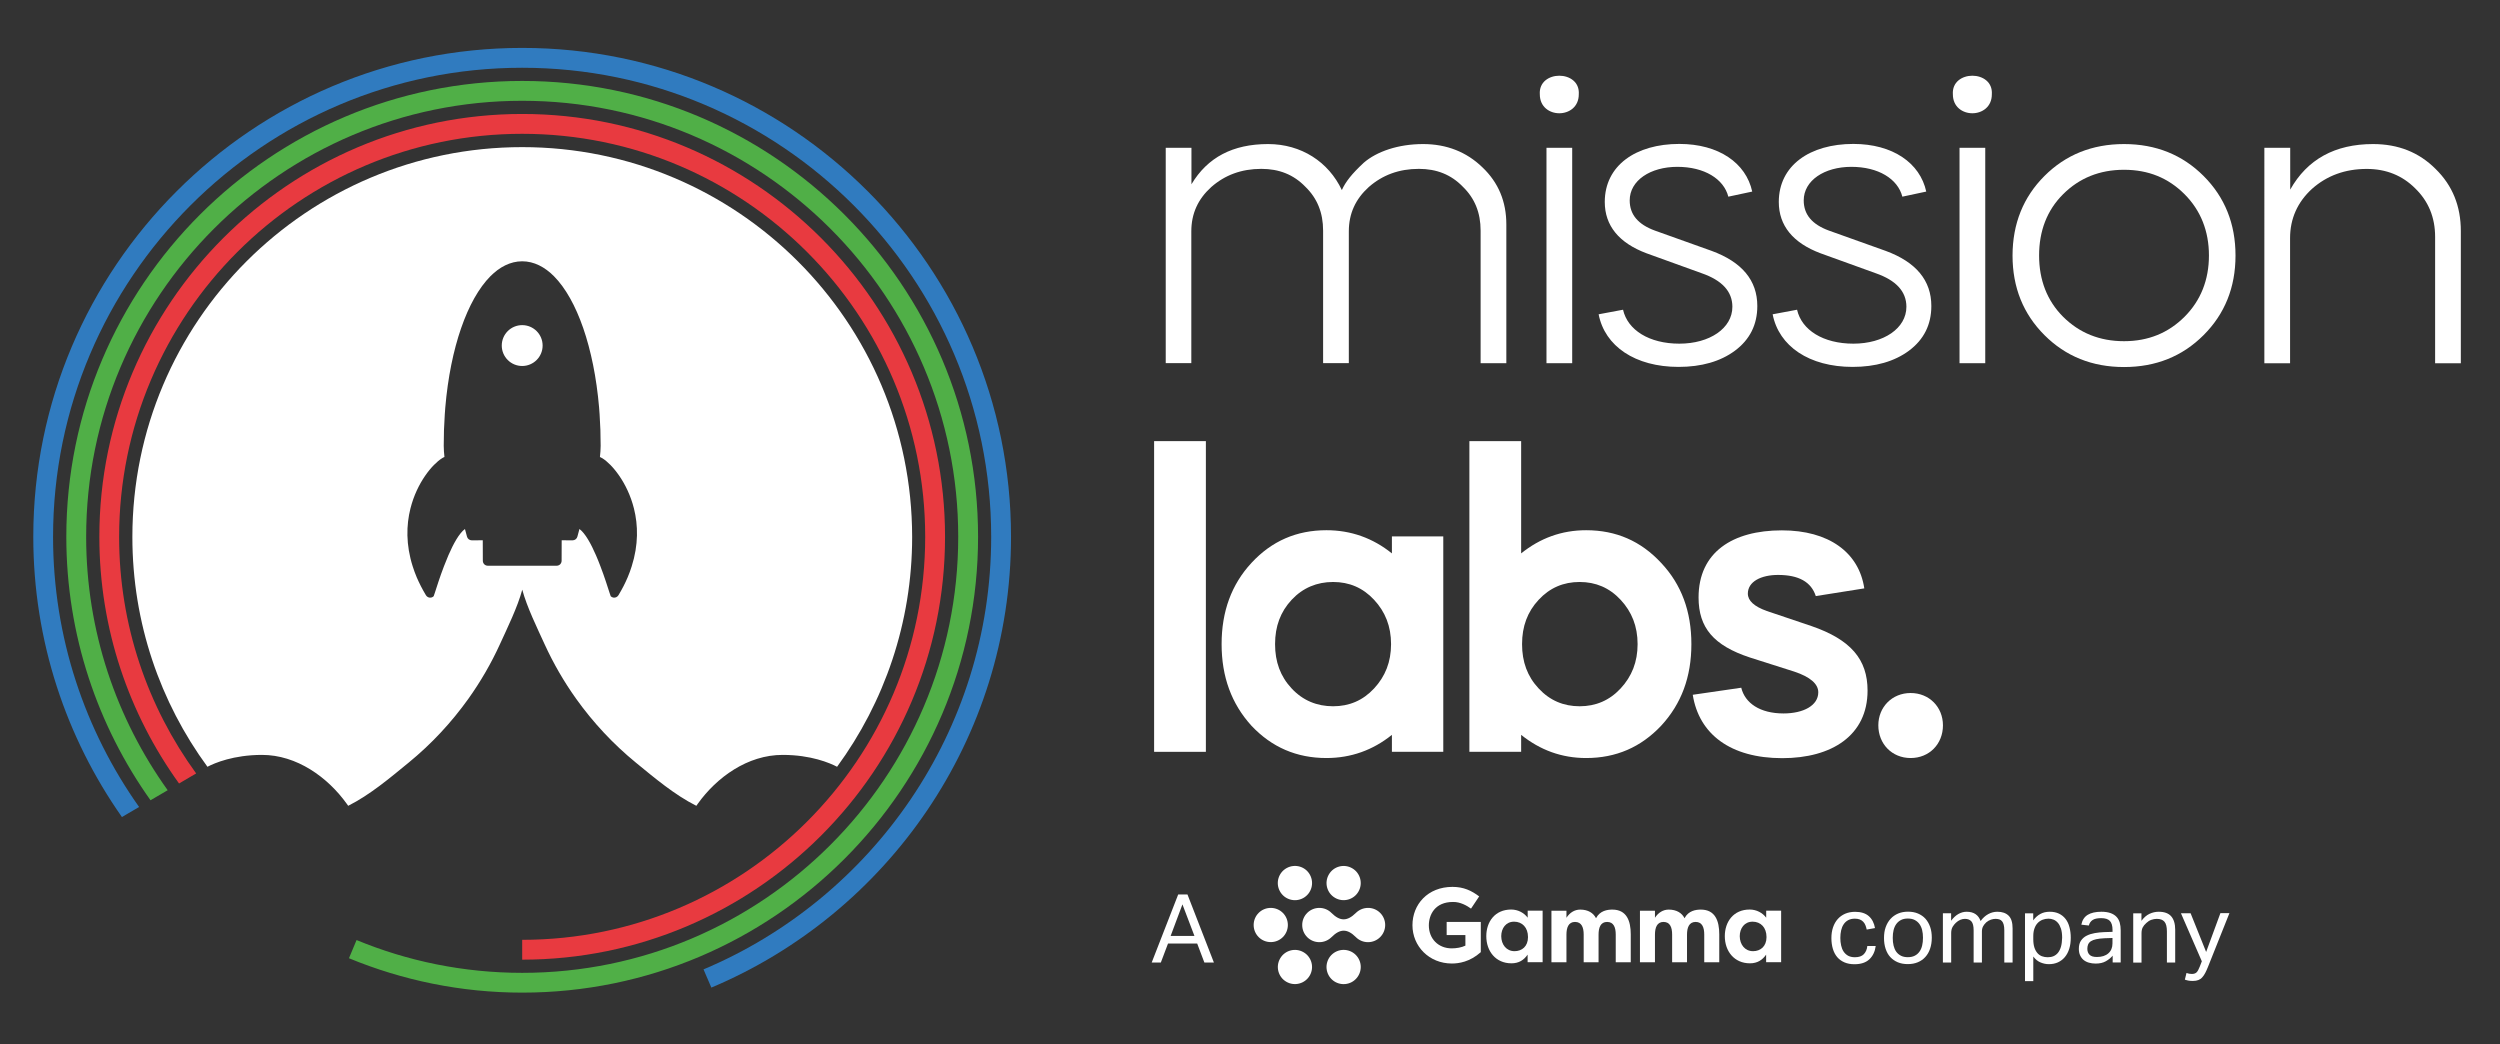
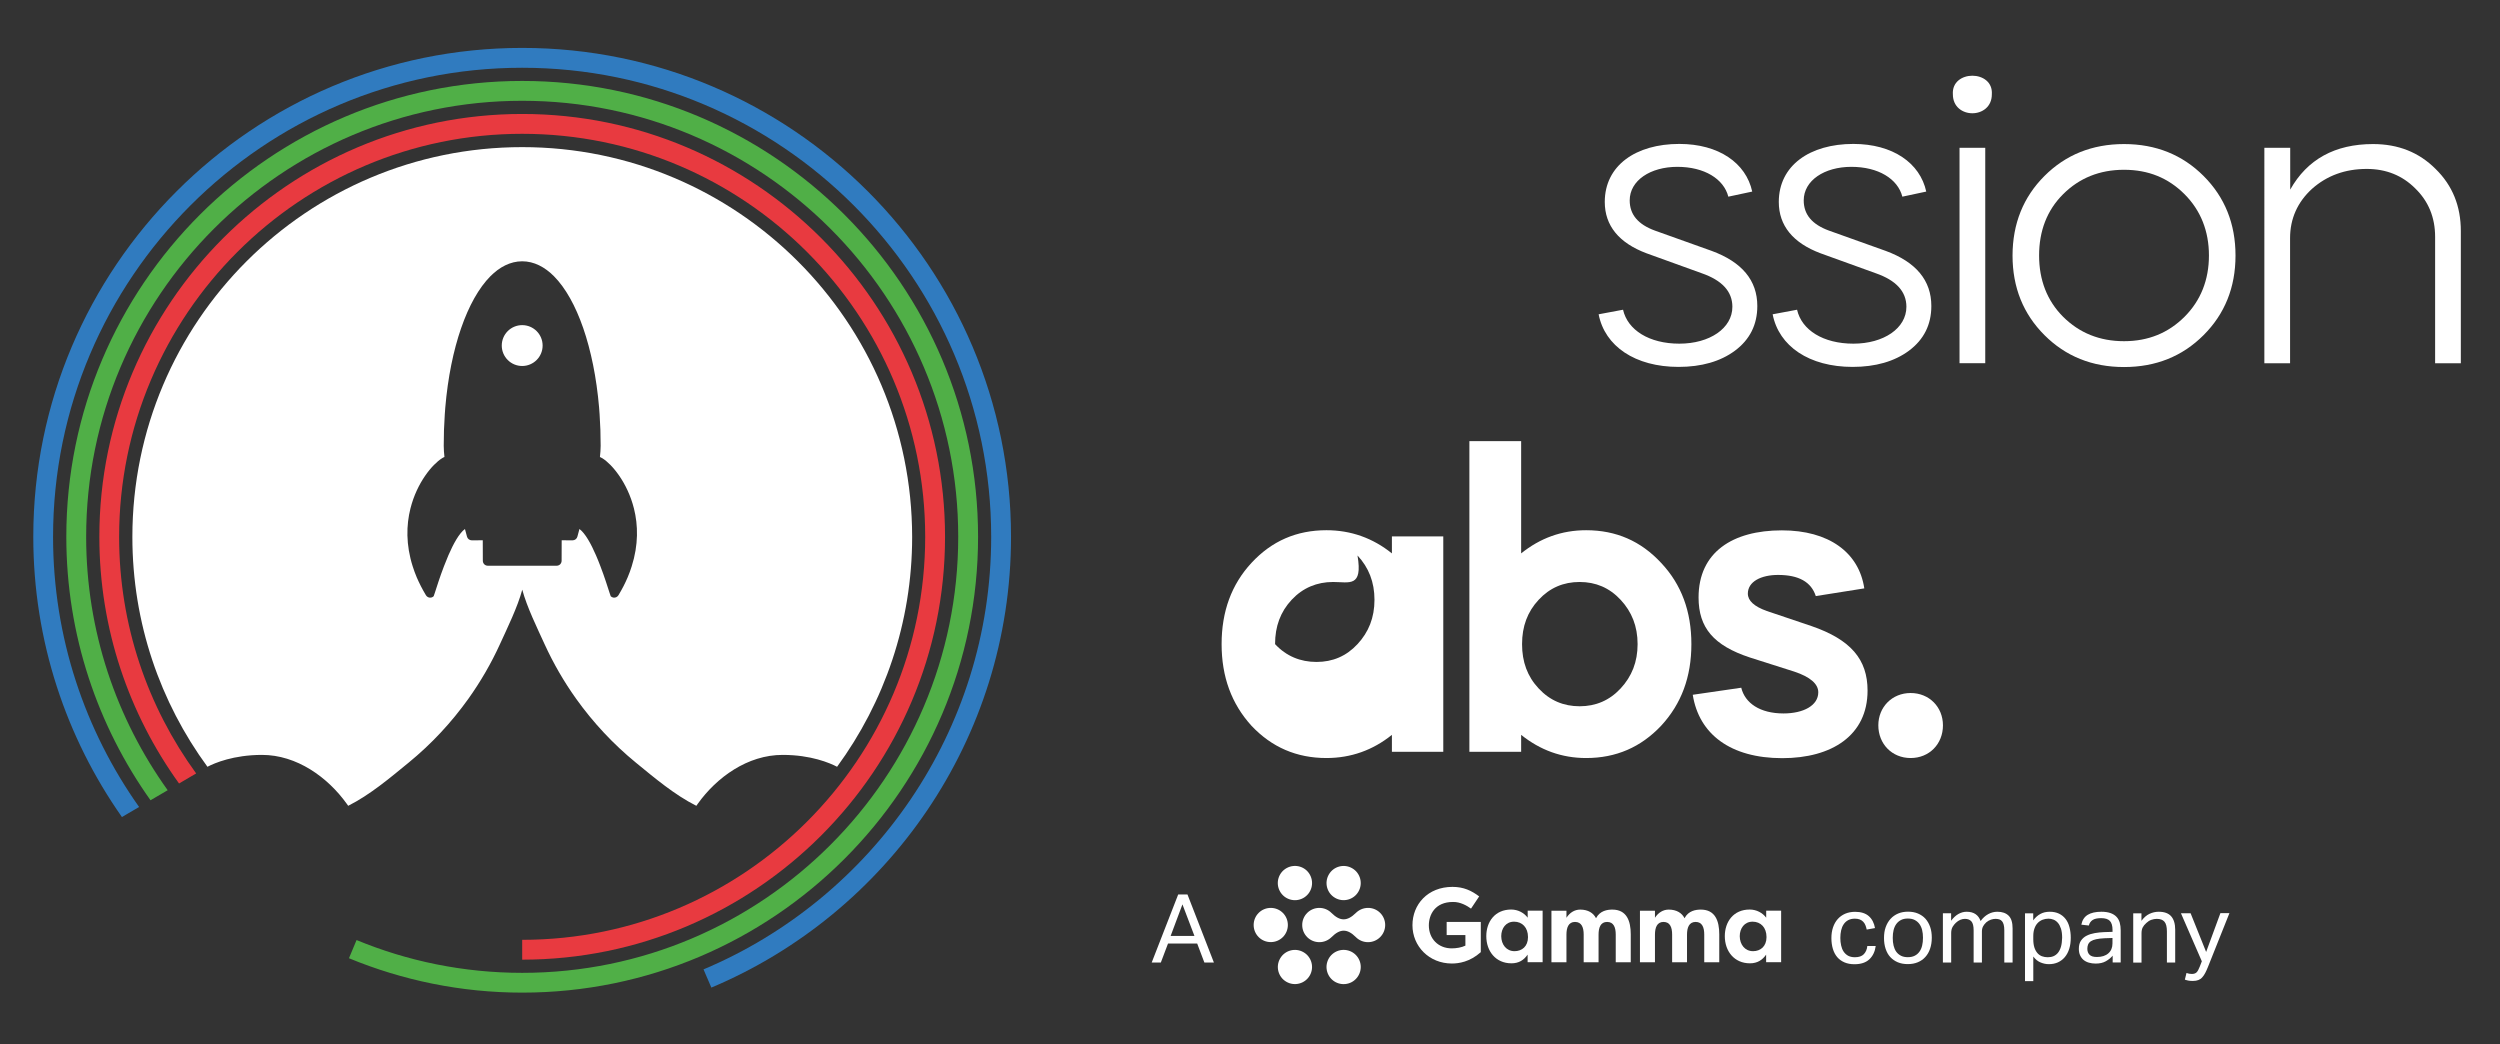
<svg xmlns="http://www.w3.org/2000/svg" xmlns:xlink="http://www.w3.org/1999/xlink" version="1.1" id="Layer_1" x="0px" y="0px" viewBox="0 0 383 160" style="enable-background:new 0 0 383 160;" xml:space="preserve">
  <rect x="0" y="0" width="383" height="160" fill="#333333" stroke="none" />
  <style type="text/css">
	.st0{fill:#FFFFFF;}
	.st1{fill:#E83A40;}
	.st2{fill:#50AF47;}
	.st3{fill:#307BBF;}
	.st4{clip-path:url(#SVGID_2_);}
	.st5{clip-path:url(#SVGID_4_);fill:#FFFFFF;}
</style>
  <g>
    <g>
-       <path class="st0" d="M178.59,55.64v-33h3.94v5.59c2.47-4.13,6.35-6.16,11.74-6.16c5.08,0,9.27,2.73,11.3,7.05    c0.57-1.27,1.52-2.48,3.36-4.19c1.97-1.71,5.27-2.86,9.08-2.86c3.62,0,6.66,1.21,9.08,3.55c2.48,2.35,3.68,5.27,3.68,8.76v21.26    h-3.94V35.33c0-2.73-0.89-4.95-2.73-6.73c-1.78-1.84-4-2.73-6.73-2.73c-3.05,0-5.58,0.95-7.68,2.79    c-2.03,1.84-3.05,4.06-3.05,6.79v20.18h-3.94V35.33c0-2.73-0.89-4.95-2.73-6.73c-1.78-1.84-4-2.73-6.73-2.73    c-3.05,0-5.59,0.95-7.68,2.79c-2.03,1.84-3.05,4.06-3.05,6.79v20.18H178.59z" />
-       <path class="st0" d="M241.87,14.45c0,3.87-5.97,3.87-5.97,0C235.65,10.65,242.13,10.65,241.87,14.45z M236.92,55.64v-33h3.94v33    H236.92z" />
      <path class="st0" d="M264.78,30.13c-0.7-2.73-3.68-4.57-7.81-4.57s-7.3,2.09-7.3,5.14c0,2.16,1.27,3.68,3.87,4.63l8.7,3.11    c4.63,1.71,6.98,4.51,6.98,8.44c0,2.86-1.14,5.14-3.43,6.85c-2.22,1.65-5.14,2.48-8.63,2.48c-6.66,0-11.3-3.17-12.25-8.06    l3.74-0.7c0.7,3.11,4,5.2,8.63,5.2c4.63,0,8.12-2.35,8.12-5.65c0-2.35-1.59-4.06-4.7-5.14l-8.44-3.05    c-4.25-1.59-6.41-4.25-6.41-7.87c0-5.59,4.76-8.89,11.42-8.89c6.03,0,10.22,2.92,11.17,7.3L264.78,30.13z" />
      <path class="st0" d="M291.44,30.13c-0.7-2.73-3.68-4.57-7.81-4.57c-4.13,0-7.3,2.09-7.3,5.14c0,2.16,1.27,3.68,3.87,4.63l8.7,3.11    c4.63,1.71,6.98,4.51,6.98,8.44c0,2.86-1.14,5.14-3.43,6.85c-2.22,1.65-5.14,2.48-8.63,2.48c-6.66,0-11.3-3.17-12.25-8.06    l3.74-0.7c0.7,3.11,4,5.2,8.63,5.2c4.63,0,8.12-2.35,8.12-5.65c0-2.35-1.59-4.06-4.7-5.14l-8.44-3.05    c-4.25-1.59-6.41-4.25-6.41-7.87c0-5.59,4.76-8.89,11.42-8.89c6.03,0,10.22,2.92,11.17,7.3L291.44,30.13z" />
      <path class="st0" d="M305.15,14.45c0,3.87-5.97,3.87-5.97,0C298.93,10.65,305.41,10.65,305.15,14.45z M300.2,55.64v-33h3.94v33    H300.2z" />
      <path class="st0" d="M313.21,26.96c3.24-3.24,7.3-4.89,12.19-4.89c4.89,0,8.95,1.65,12.19,4.89c3.24,3.24,4.89,7.3,4.89,12.19    c0,4.89-1.65,8.95-4.89,12.19c-3.24,3.24-7.3,4.89-12.19,4.89c-4.89,0-8.95-1.65-12.19-4.89c-3.24-3.24-4.89-7.3-4.89-12.19    C308.33,34.25,309.98,30.19,313.21,26.96z M312.39,39.14c0,3.74,1.21,6.92,3.68,9.39c2.48,2.47,5.59,3.74,9.33,3.74    c3.74,0,6.79-1.27,9.27-3.74c2.48-2.48,3.74-5.65,3.74-9.39c0-3.74-1.27-6.92-3.74-9.39c-2.48-2.48-5.52-3.74-9.27-3.74    c-3.74,0-6.85,1.27-9.33,3.74C313.59,32.22,312.39,35.4,312.39,39.14z" />
      <path class="st0" d="M346.92,22.64h3.94v6.41c2.6-4.63,6.85-6.98,12.69-6.98c3.87,0,7.04,1.27,9.58,3.81    c2.6,2.54,3.87,5.71,3.87,9.52v20.25h-3.94V36.29c0-2.98-1.02-5.46-3.05-7.43c-1.97-1.97-4.44-2.98-7.43-2.98    c-3.3,0-6.09,1.02-8.38,3.05c-2.22,2.03-3.36,4.57-3.36,7.55v19.17h-3.94V22.64z" />
    </g>
    <g>
-       <path class="st0" d="M176.81,115.18v-47.6h7.93v47.6H176.81z" />
-       <path class="st0" d="M213.24,84.78v-2.6h7.87v33h-7.87v-2.6c-2.92,2.35-6.28,3.55-10.03,3.55c-4.57,0-8.38-1.65-11.49-4.95    c-3.05-3.36-4.57-7.49-4.57-12.5c0-5.01,1.52-9.14,4.57-12.44c3.11-3.36,6.92-5.01,11.49-5.01    C206.96,81.23,210.32,82.43,213.24,84.78z M204.23,89.16c-2.47,0-4.63,0.89-6.35,2.73c-1.71,1.84-2.54,4.06-2.54,6.79    c0,2.73,0.82,4.95,2.54,6.79c1.71,1.84,3.87,2.73,6.35,2.73c2.48,0,4.57-0.89,6.28-2.73c1.71-1.84,2.6-4.06,2.6-6.79    c0-2.73-0.89-4.95-2.6-6.79C208.8,90.05,206.71,89.16,204.23,89.16z" />
+       <path class="st0" d="M213.24,84.78v-2.6h7.87v33h-7.87v-2.6c-2.92,2.35-6.28,3.55-10.03,3.55c-4.57,0-8.38-1.65-11.49-4.95    c-3.05-3.36-4.57-7.49-4.57-12.5c0-5.01,1.52-9.14,4.57-12.44c3.11-3.36,6.92-5.01,11.49-5.01    C206.96,81.23,210.32,82.43,213.24,84.78z M204.23,89.16c-2.47,0-4.63,0.89-6.35,2.73c-1.71,1.84-2.54,4.06-2.54,6.79    c1.71,1.84,3.87,2.73,6.35,2.73c2.48,0,4.57-0.89,6.28-2.73c1.71-1.84,2.6-4.06,2.6-6.79    c0-2.73-0.89-4.95-2.6-6.79C208.8,90.05,206.71,89.16,204.23,89.16z" />
      <path class="st0" d="M225.11,67.58h7.93v17.2c2.92-2.35,6.22-3.55,9.96-3.55c4.57,0,8.38,1.65,11.49,5.01    c3.11,3.3,4.63,7.43,4.63,12.44c0,5.01-1.52,9.14-4.63,12.5c-3.11,3.3-6.92,4.95-11.49,4.95c-3.74,0-7.04-1.21-9.96-3.55v2.6    h-7.93V67.58z M242,89.16c-2.48,0-4.57,0.89-6.28,2.73c-1.71,1.84-2.54,4.06-2.54,6.79c0,2.73,0.82,4.95,2.54,6.79    c1.71,1.84,3.81,2.73,6.28,2.73c2.47,0,4.57-0.89,6.28-2.73c1.71-1.84,2.6-4.06,2.6-6.79c0-2.73-0.89-4.95-2.6-6.79    C246.57,90.05,244.47,89.16,242,89.16z" />
      <path class="st0" d="M278.18,91.32c-0.7-2.16-2.6-3.24-5.78-3.24c-2.6,0-4.63,1.02-4.63,2.86c0,1.08,0.95,1.97,2.92,2.67    l6.79,2.29c6.09,2.09,8.63,5.14,8.63,9.9c0,6.85-5.46,10.35-13.07,10.35c-7.93,0-12.76-3.68-13.71-9.71l7.43-1.08    c0.57,2.35,2.86,3.94,6.47,3.94c3.05,0,5.33-1.21,5.33-3.24c0-1.27-1.21-2.35-3.68-3.17l-6.79-2.16c-5.58-1.84-7.87-4.57-7.87-9.2    c0-6.92,5.2-10.28,12.76-10.28c7.17,0,11.81,3.36,12.63,8.89L278.18,91.32z" />
      <path class="st0" d="M292.71,106.17c2.86,0,4.95,2.16,4.95,4.95c0,2.86-2.09,5.01-4.95,5.01c-2.86,0-4.95-2.16-4.95-5.01    C287.76,108.33,289.86,106.17,292.71,106.17z" />
    </g>
  </g>
  <g>
    <path class="st1" d="M144.78,82.24c0-35.72-29.06-64.78-64.78-64.78S15.22,46.52,15.22,82.24c0,14.1,4.54,27.14,12.21,37.79   l2.62-1.54c-7.41-10.19-11.8-22.71-11.8-36.24C18.26,48.2,45.95,20.5,80,20.5s61.74,27.7,61.74,61.74   c0,34.04-27.7,61.74-61.74,61.74l0,3.04C115.72,147.02,144.78,117.96,144.78,82.24z" />
    <path class="st2" d="M80,12.4c-38.51,0-69.84,31.33-69.84,69.84c0,15.03,4.79,28.95,12.9,40.36l2.63-1.54   c-7.85-10.95-12.49-24.35-12.49-38.82c0-36.84,29.97-66.8,66.8-66.8s66.8,29.97,66.8,66.8s-29.97,66.8-66.8,66.8   c-8.98,0-17.56-1.79-25.39-5.03l0.01,0.02l-1.16,2.77c8.19,3.38,17.15,5.27,26.54,5.27c38.51,0,69.84-31.33,69.84-69.84   S118.51,12.4,80,12.4z" />
    <path class="st3" d="M80,7.34c-41.3,0-74.9,33.6-74.9,74.9c0,15.96,5.04,30.77,13.58,42.93l2.63-1.54   C13.02,111.92,8.13,97.65,8.13,82.24c0-39.63,32.24-71.86,71.86-71.86s71.86,32.24,71.86,71.86c0,29.78-18.21,55.38-44.07,66.27   l1.2,2.79c26.95-11.35,45.91-38.03,45.91-69.06C154.9,40.94,121.3,7.34,80,7.34z" />
    <g>
      <path class="st0" d="M80,22.54c-32.98,0-59.72,26.74-59.72,59.72c0,13.17,4.27,25.34,11.5,35.21c1.11-0.58,3.99-1.81,8.33-1.82    c5.37-0.01,10.12,3.45,13.02,7.5c0.07,0.1,0.14,0.2,0.21,0.3c3.34-1.68,6.4-4.27,9.27-6.62c3.46-2.83,6.53-6.12,9.14-9.77    c1.86-2.61,3.49-5.41,4.84-8.37c1.13-2.48,2.7-5.67,3.42-8.35c0.72,2.68,2.29,5.87,3.42,8.35c1.35,2.95,2.97,5.75,4.84,8.37    c2.61,3.65,5.68,6.94,9.14,9.77c2.87,2.35,5.93,4.94,9.27,6.62c0.07-0.1,0.14-0.2,0.21-0.3c2.9-4.06,7.64-7.51,13.02-7.5    c4.34,0,7.22,1.24,8.33,1.82c7.22-9.87,11.5-22.04,11.5-35.21C139.72,49.28,112.98,22.54,80,22.54z M96.77,86.78    c-0.17,0.54-0.37,1.1-0.61,1.66c-0.38,0.9-0.85,1.82-1.42,2.76c-0.17,0.27-0.49,0.41-0.79,0.35c-0.15-0.03-0.29-0.11-0.39-0.21    c-0.02-0.02-0.08-0.22-0.19-0.56c-0.26-0.8-0.75-2.38-1.39-4.04c-0.21-0.56-0.44-1.13-0.68-1.68c-0.76-1.76-1.65-3.37-2.53-4.02    c-0.11,0.39-0.22,0.78-0.31,1.16c-0.08,0.34-0.39,0.58-0.74,0.58l-1.67-0.01l-0.01,3.14c0,0.2-0.08,0.39-0.22,0.54    c-0.14,0.14-0.34,0.22-0.54,0.22H74.73c-0.2,0-0.4-0.08-0.54-0.22c-0.14-0.14-0.22-0.34-0.22-0.54l-0.01-3.14l-1.68,0.01    c-0.35,0-0.66-0.24-0.74-0.58c-0.09-0.38-0.2-0.77-0.31-1.16c-0.88,0.65-1.77,2.26-2.53,4.02c-0.24,0.56-0.47,1.13-0.68,1.68    c-0.64,1.66-1.13,3.24-1.39,4.04c-0.11,0.34-0.17,0.54-0.19,0.56c-0.1,0.1-0.24,0.18-0.39,0.21c-0.31,0.06-0.63-0.08-0.79-0.35    c-0.57-0.94-1.03-1.86-1.42-2.76c-0.24-0.56-0.43-1.11-0.61-1.66c-1.06-3.32-0.99-6.34-0.35-8.88c1-3.98,3.36-6.77,4.83-7.69    c0.13-0.09,0.26-0.15,0.38-0.2c-0.06-0.57-0.11-1.14-0.11-1.71c0-1.64,0.05-3.24,0.16-4.8c0.03-0.37,0.05-0.73,0.08-1.09    c0.78-9.13,3.38-16.53,6.91-20.09c1.39-1.4,3.05-2.29,4.87-2.29c1.82,0,3.48,0.89,4.87,2.29c3.53,3.56,6.12,10.95,6.91,20.09    c0.03,0.36,0.06,0.73,0.08,1.09c0.11,1.56,0.16,3.16,0.16,4.8c0,0.57-0.05,1.14-0.11,1.71c0.12,0.05,0.24,0.11,0.38,0.2    c1.47,0.92,3.83,3.71,4.83,7.69C97.76,80.44,97.83,83.46,96.77,86.78z" />
      <path class="st0" d="M80,49.81c-1.73,0-3.13,1.4-3.13,3.13c0,1.73,1.4,3.13,3.13,3.13c1.73,0,3.13-1.4,3.13-3.13    C83.13,51.21,81.73,49.81,80,49.81z" />
    </g>
  </g>
  <g>
    <path class="st0" d="M180.5,137.03l-4.06,10.43h1.4l1.1-2.91h4.47l1.1,2.91h1.46l-4.05-10.43H180.5z M179.34,143.39l1.81-4.84   l1.84,4.84H179.34z" />
    <path class="st0" d="M285.54,146.18c-0.3,0.31-0.75,0.47-1.37,0.47c-0.41,0-0.75-0.08-1.04-0.23c-0.28-0.16-0.51-0.37-0.69-0.64   c-0.18-0.27-0.3-0.58-0.38-0.94c-0.08-0.36-0.12-0.75-0.12-1.15c0-0.41,0.04-0.79,0.12-1.15c0.08-0.36,0.21-0.67,0.39-0.94   c0.18-0.27,0.41-0.48,0.69-0.63c0.28-0.15,0.62-0.23,1.02-0.23c0.29,0,0.54,0.04,0.75,0.12c0.21,0.08,0.39,0.2,0.53,0.35   c0.15,0.15,0.26,0.33,0.34,0.53c0.08,0.2,0.15,0.43,0.2,0.67l1.27-0.23c-0.14-0.78-0.45-1.39-0.95-1.83   c-0.5-0.44-1.2-0.66-2.1-0.66c-0.56,0-1.07,0.1-1.52,0.29c-0.45,0.2-0.83,0.47-1.14,0.82c-0.31,0.35-0.55,0.77-0.72,1.27   c-0.17,0.5-0.25,1.05-0.25,1.65c0,0.61,0.08,1.17,0.23,1.66c0.15,0.49,0.37,0.91,0.67,1.26c0.3,0.35,0.67,0.61,1.11,0.8   c0.44,0.19,0.95,0.28,1.53,0.28c0.97,0,1.73-0.25,2.26-0.74c0.54-0.5,0.87-1.18,0.99-2.05h-1.29   C286.03,145.45,285.83,145.87,285.54,146.18z" />
    <path class="st0" d="M294.98,140.75c-0.32-0.35-0.7-0.61-1.15-0.8c-0.45-0.19-0.95-0.28-1.52-0.28c-0.56,0-1.06,0.09-1.51,0.28   c-0.45,0.19-0.84,0.46-1.16,0.81c-0.32,0.35-0.57,0.77-0.75,1.27c-0.18,0.5-0.26,1.05-0.26,1.67s0.08,1.17,0.25,1.67   c0.17,0.5,0.4,0.92,0.72,1.26s0.69,0.6,1.14,0.79c0.45,0.19,0.96,0.28,1.53,0.28c0.56,0,1.08-0.09,1.53-0.28   c0.46-0.19,0.85-0.46,1.16-0.81c0.32-0.35,0.56-0.77,0.73-1.27c0.17-0.5,0.26-1.06,0.26-1.68c0-0.61-0.08-1.16-0.25-1.65   C295.53,141.52,295.29,141.1,294.98,140.75z M294.47,144.87c-0.09,0.37-0.23,0.68-0.42,0.94c-0.19,0.26-0.43,0.47-0.72,0.61   c-0.29,0.15-0.64,0.22-1.05,0.22c-0.41,0-0.76-0.07-1.05-0.22c-0.29-0.15-0.53-0.35-0.72-0.61c-0.19-0.26-0.32-0.57-0.41-0.93   c-0.09-0.36-0.13-0.76-0.13-1.2c0-0.44,0.04-0.84,0.13-1.2s0.23-0.67,0.42-0.93c0.19-0.26,0.43-0.46,0.72-0.61   c0.29-0.15,0.64-0.22,1.04-0.22c0.41,0,0.76,0.07,1.05,0.22c0.29,0.15,0.53,0.35,0.72,0.61c0.19,0.26,0.33,0.57,0.42,0.93   c0.09,0.36,0.13,0.75,0.13,1.18C294.6,144.11,294.56,144.51,294.47,144.87z" />
    <path class="st0" d="M306,139.68c-0.5,0-0.96,0.12-1.4,0.36s-0.83,0.59-1.17,1.06c-0.17-0.46-0.42-0.81-0.77-1.05   c-0.35-0.24-0.8-0.37-1.37-0.37c-0.43,0-0.85,0.11-1.26,0.34c-0.41,0.23-0.78,0.58-1.12,1.04v-1.15h-1.26v7.55h1.27v-4.5   c0-0.41,0.08-0.73,0.23-0.98c0.15-0.24,0.31-0.44,0.48-0.6c0.44-0.41,0.91-0.61,1.4-0.61c0.43,0,0.76,0.13,0.99,0.39   c0.23,0.26,0.34,0.72,0.34,1.38v4.92h1.27v-4.76c0-0.3,0.06-0.57,0.19-0.8c0.13-0.23,0.29-0.43,0.48-0.6   c0.23-0.19,0.47-0.33,0.72-0.41c0.24-0.08,0.48-0.12,0.7-0.12c0.21,0,0.4,0.03,0.57,0.08c0.17,0.05,0.3,0.15,0.42,0.28   c0.11,0.13,0.2,0.31,0.26,0.54c0.06,0.23,0.09,0.51,0.09,0.85v4.94h1.27v-5.23c0-0.9-0.2-1.55-0.61-1.95   C307.31,139.88,306.74,139.68,306,139.68z" />
    <path class="st0" d="M316.45,140.79c-0.27-0.35-0.6-0.62-1.01-0.82c-0.4-0.19-0.87-0.29-1.41-0.29c-0.56,0-1.04,0.11-1.45,0.34   c-0.41,0.22-0.78,0.55-1.09,0.98v-1.08h-1.26v10.39h1.27v-3.77c0.33,0.44,0.7,0.74,1.12,0.91c0.41,0.17,0.83,0.26,1.26,0.26   c0.52,0,0.98-0.09,1.4-0.28c0.41-0.19,0.77-0.46,1.06-0.81c0.29-0.35,0.52-0.78,0.67-1.28c0.16-0.5,0.23-1.06,0.23-1.69   c0-0.58-0.07-1.12-0.2-1.6C316.92,141.56,316.72,141.14,316.45,140.79z M315.74,145.04c-0.11,0.38-0.27,0.69-0.46,0.93   c-0.2,0.24-0.43,0.41-0.69,0.52s-0.56,0.16-0.87,0.16c-0.32,0-0.62-0.05-0.89-0.15c-0.27-0.1-0.51-0.27-0.7-0.49   c-0.19-0.22-0.35-0.51-0.46-0.85c-0.11-0.35-0.17-0.76-0.17-1.25v-0.51c0-0.44,0.06-0.83,0.18-1.16c0.12-0.34,0.28-0.61,0.49-0.83   c0.21-0.22,0.46-0.39,0.74-0.5c0.28-0.11,0.59-0.17,0.92-0.17c0.26,0,0.52,0.05,0.77,0.15c0.25,0.1,0.47,0.26,0.66,0.48   c0.2,0.22,0.35,0.52,0.48,0.9c0.12,0.37,0.18,0.84,0.18,1.4C315.9,144.2,315.85,144.66,315.74,145.04z" />
    <path class="st0" d="M324.23,140.44c-0.23-0.24-0.54-0.43-0.91-0.56c-0.37-0.13-0.84-0.2-1.38-0.2c-0.89,0-1.59,0.16-2.1,0.47   c-0.52,0.32-0.84,0.82-0.98,1.51l1.15,0.13c0.09-0.35,0.27-0.63,0.56-0.83c0.28-0.2,0.73-0.3,1.33-0.3c0.61,0,1.06,0.14,1.33,0.42   c0.27,0.28,0.41,0.75,0.41,1.39v0.29l-1.3,0.04c-0.49,0.02-0.96,0.07-1.42,0.15c-0.46,0.08-0.87,0.21-1.23,0.39   c-0.37,0.18-0.66,0.44-0.88,0.76c-0.22,0.32-0.33,0.74-0.33,1.26c0,0.38,0.06,0.71,0.19,0.99c0.13,0.28,0.3,0.52,0.53,0.71   c0.23,0.19,0.5,0.33,0.82,0.42c0.32,0.09,0.66,0.14,1.04,0.14c0.62,0,1.14-0.12,1.56-0.36c0.42-0.24,0.76-0.52,1.04-0.85v1.04h1.23   v-4.91c0-0.45-0.05-0.85-0.15-1.21C324.63,140.98,324.47,140.68,324.23,140.44z M323.63,144.53c0,0.64-0.21,1.15-0.63,1.52   c-0.42,0.37-1,0.56-1.75,0.56c-0.53,0-0.9-0.11-1.13-0.34c-0.23-0.23-0.34-0.53-0.34-0.91c0-0.25,0.04-0.48,0.12-0.67   c0.08-0.19,0.22-0.36,0.42-0.49c0.2-0.13,0.47-0.24,0.81-0.31s0.77-0.13,1.29-0.15l1.21-0.04V144.53z" />
    <path class="st0" d="M330.72,139.68c-0.5,0-0.97,0.11-1.42,0.32c-0.45,0.21-0.86,0.57-1.23,1.07v-1.15h-1.26v7.55h1.27V143   c0-0.38,0.06-0.69,0.19-0.93s0.31-0.47,0.56-0.68c0.22-0.21,0.47-0.37,0.75-0.47c0.28-0.1,0.56-0.15,0.84-0.15   c0.53,0,0.92,0.14,1.17,0.43c0.25,0.29,0.38,0.78,0.38,1.48v4.78h1.27v-5.03c0-0.91-0.21-1.59-0.62-2.06   C332.21,139.91,331.58,139.68,330.72,139.68z" />
    <path class="st0" d="M340.16,139.91l-2.18,5.93l-2.38-5.93h-1.48l3.2,7.36l-0.31,0.8c-0.17,0.44-0.33,0.74-0.5,0.9   c-0.17,0.16-0.41,0.24-0.72,0.24c-0.27,0-0.55-0.05-0.82-0.15l-0.25,1.02c0.22,0.08,0.43,0.13,0.61,0.16   c0.18,0.03,0.39,0.04,0.63,0.04c0.33,0,0.61-0.05,0.84-0.14c0.23-0.09,0.43-0.23,0.59-0.42c0.17-0.18,0.32-0.41,0.45-0.66   c0.14-0.26,0.27-0.56,0.41-0.9l3.3-8.27H340.16z" />
    <g id="Gamma_x5F_Purple_logo-RGB_2_">
      <g>
        <defs>
          <rect id="SVGID_1_" x="192.06" y="132.66" width="80.81" height="18.1" />
        </defs>
        <clipPath id="SVGID_2_">
          <use xlink:href="#SVGID_1_" style="overflow:visible;" />
        </clipPath>
        <g class="st4">
          <defs>
            <rect id="SVGID_3_" x="192.06" y="132.66" width="80.81" height="18.1" />
          </defs>
          <clipPath id="SVGID_4_">
            <use xlink:href="#SVGID_3_" style="overflow:visible;" />
          </clipPath>
          <path class="st5" d="M203.58,133.97c-0.73,1.25-0.3,2.86,0.95,3.58c1.25,0.73,2.86,0.3,3.58-0.95c0.73-1.25,0.3-2.86-0.95-3.58      C205.91,132.29,204.3,132.72,203.58,133.97 M194.68,139.09c1.45,0,2.62,1.17,2.62,2.62c0,1.45-1.17,2.62-2.62,2.62      c-1.45,0-2.62-1.17-2.62-2.62C192.06,140.26,193.23,139.09,194.68,139.09 M196.08,136.54c0.69,1.27,2.28,1.74,3.56,1.05      c1.27-0.69,1.74-2.28,1.05-3.56s-2.28-1.74-3.56-1.05C195.86,133.67,195.38,135.26,196.08,136.54 M208.15,146.89      c-0.69-1.27-2.28-1.74-3.56-1.05c-1.27,0.69-1.74,2.28-1.05,3.56c0.69,1.27,2.28,1.74,3.56,1.05      C208.37,149.75,208.84,148.16,208.15,146.89 M200.65,149.46c0.73-1.25,0.3-2.86-0.95-3.58c-1.25-0.73-2.86-0.3-3.58,0.95      c-0.73,1.25-0.3,2.86,0.95,3.58C198.32,151.13,199.92,150.71,200.65,149.46 M203.98,139.86c-0.48-0.48-1.13-0.77-1.86-0.77      c-1.45,0-2.63,1.18-2.62,2.63c0,1.45,1.18,2.63,2.63,2.62c0.73,0,1.38-0.3,1.86-0.77v0c1.32-1.32,2.41-1.32,3.73,0l0,0      c0.48,0.48,1.13,0.77,1.86,0.77c1.45,0,2.63-1.18,2.63-2.63c0-1.45-1.18-2.63-2.63-2.62c-0.73,0-1.38,0.3-1.86,0.77v0      C206.39,141.17,205.3,141.17,203.98,139.86L203.98,139.86z" />
          <path class="st5" d="M222.52,135.87c1.72,0,2.92,0.58,4.09,1.46l-1.25,1.87c-0.62-0.45-1.64-1.04-2.76-1.02      c-2.76,0-3.7,1.95-3.7,3.59c0,2.05,1.45,3.52,3.51,3.52c0.7,0,1.49-0.13,2.09-0.42v-1.62h-2.87v-2.01h5.23v4.63      c-1.69,1.51-3.39,1.74-4.43,1.74c-3.49,0-6.04-2.65-6.04-5.86C216.38,138.57,218.72,135.87,222.52,135.87" />
          <path class="st5" d="M236.33,139.51v7.9h-2.3v-1.16c-0.57,0.82-1.32,1.33-2.48,1.33c-2.4,0-3.85-1.85-3.85-4.16      c0-2.22,1.34-4.08,3.81-4.08c1.06,0,1.99,0.52,2.53,1.25v-1.08H236.33z M232.03,145.72c1.12,0,2.06-0.72,2.06-2.16      c0-1.46-0.88-2.36-2.13-2.36c-1.26,0-1.97,1.02-1.97,2.23C230,144.7,230.77,145.72,232.03,145.72" />
          <path class="st5" d="M244.9,143.18v4.24h-2.28v-4.25c0-1.08-0.31-1.93-1.33-1.93c-1,0-1.31,0.88-1.31,1.94v4.24h-2.3v-7.9h2.3      v1.08c0.51-0.79,1.25-1.25,2.11-1.25c1.2,0,2.02,0.52,2.42,1.32c0.6-1.16,1.74-1.32,2.5-1.32c2.22,0,2.82,1.77,2.82,3.77v4.3      h-2.3v-4.25c0-1.08-0.31-1.93-1.32-1.93C245.2,141.24,244.9,142.12,244.9,143.18" />
          <path class="st5" d="M258.45,143.18v4.24h-2.28v-4.25c0-1.08-0.31-1.93-1.32-1.93c-1,0-1.31,0.88-1.31,1.94v4.24h-2.3v-7.9h2.3      v1.08c0.51-0.79,1.25-1.25,2.11-1.25c1.2,0,2.02,0.52,2.42,1.32c0.6-1.16,1.74-1.32,2.5-1.32c2.22,0,2.82,1.77,2.82,3.77v4.3      h-2.3v-4.25c0-1.08-0.31-1.93-1.32-1.93C258.76,141.24,258.45,142.12,258.45,143.18" />
          <path class="st5" d="M272.87,139.51v7.9h-2.3v-1.16c-0.57,0.82-1.33,1.33-2.48,1.33c-2.4,0-3.85-1.85-3.85-4.16      c0-2.22,1.34-4.08,3.81-4.08c1.06,0,1.99,0.52,2.53,1.25v-1.08H272.87z M268.57,145.72c1.12,0,2.06-0.72,2.06-2.16      c0-1.46-0.88-2.36-2.13-2.36c-1.26,0-1.97,1.02-1.97,2.23C266.54,144.7,267.31,145.72,268.57,145.72" />
        </g>
      </g>
    </g>
  </g>
</svg>